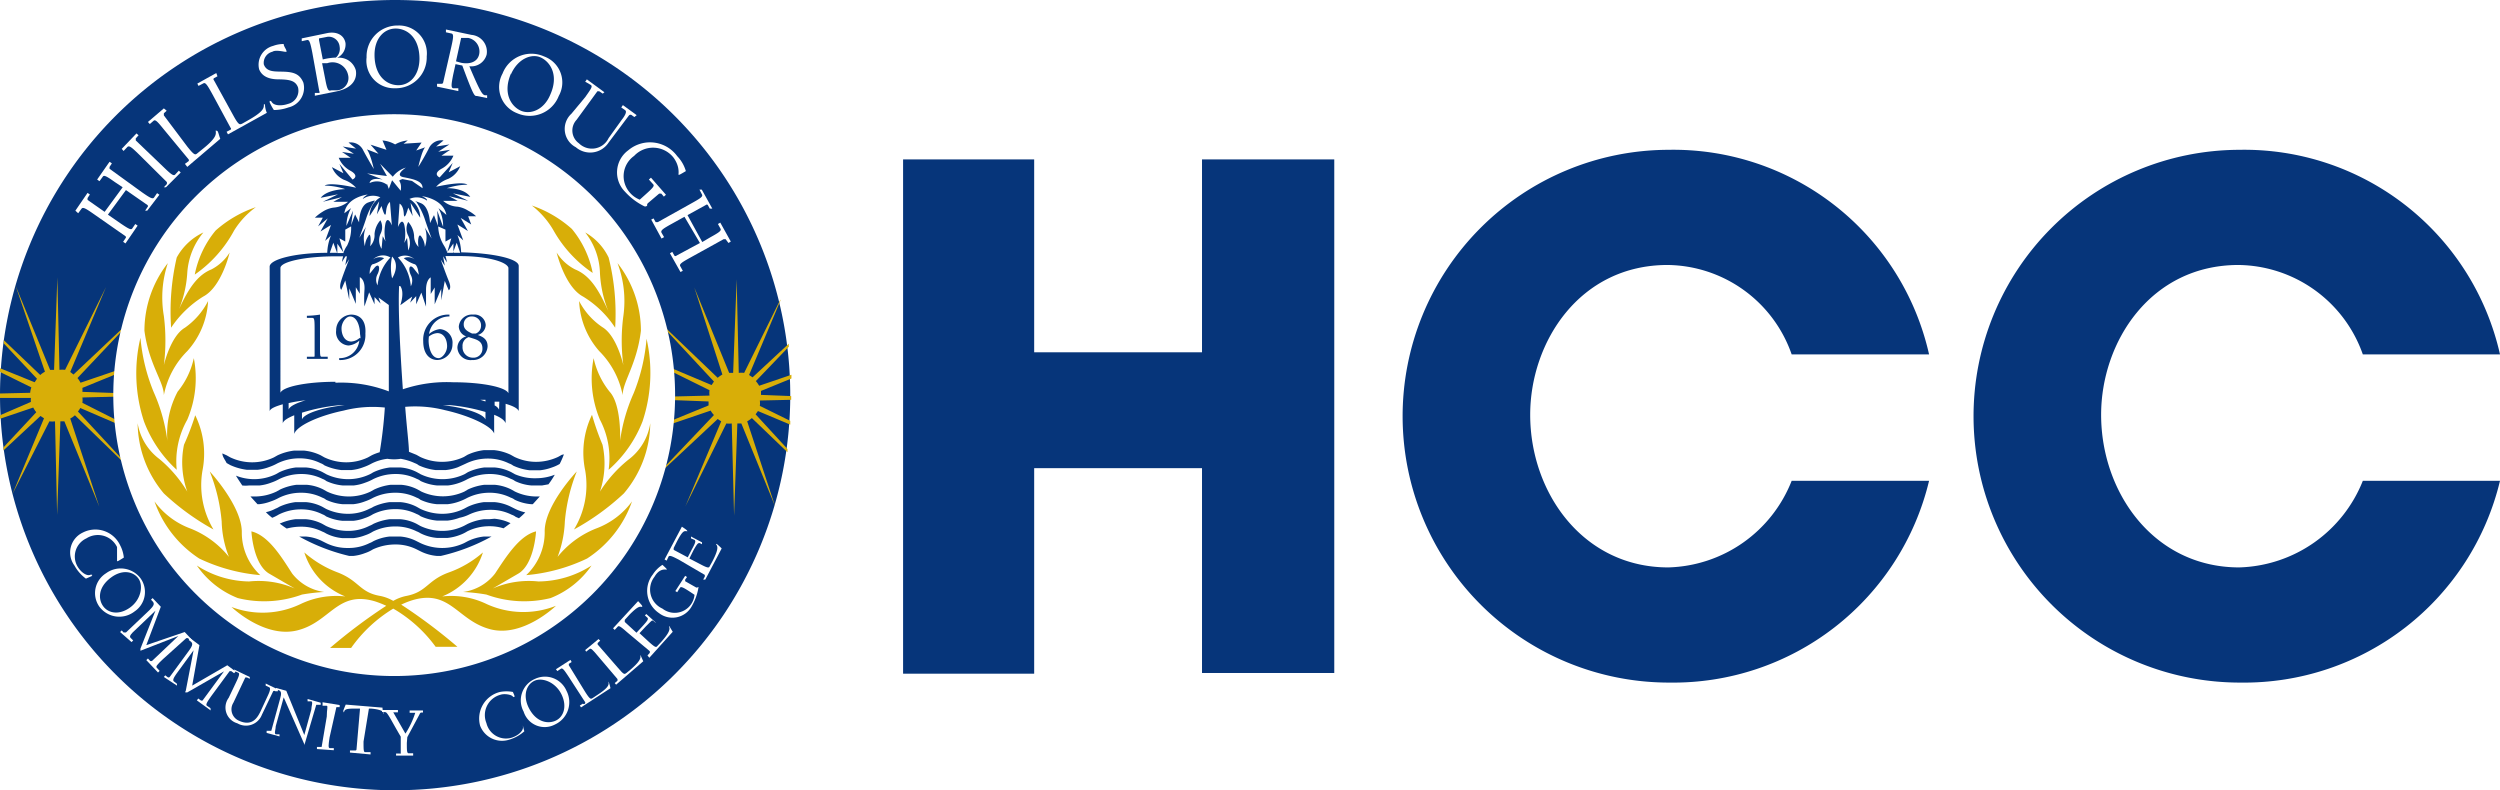
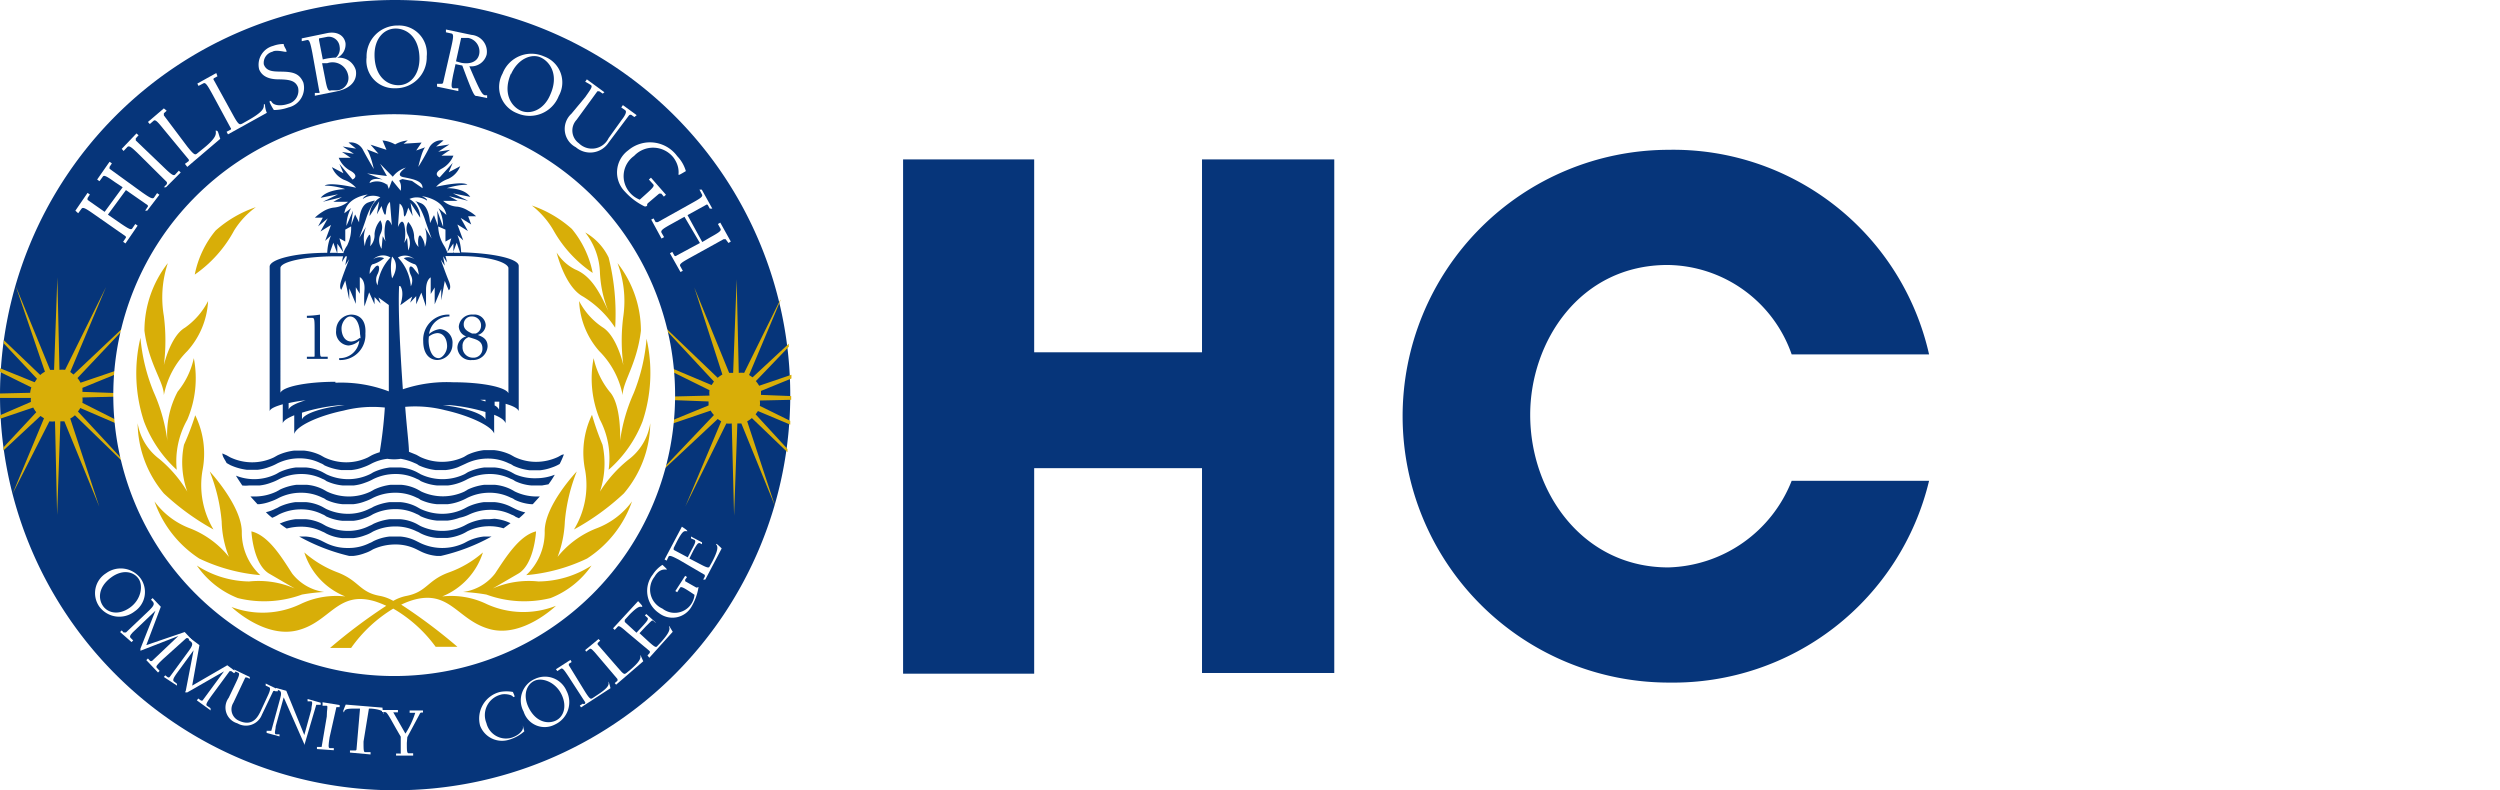
<svg xmlns="http://www.w3.org/2000/svg" viewBox="0 0 106.8 33.76">
  <defs>
    <style>.\35 b8a2320-f10a-4fbb-b82f-1ac50b5f034a{fill:#06357a;}.cb2fdd5c-322f-4e88-82fe-1f103e351726{fill:#d8ae08;}.\31 3c682b6-d730-486d-8b2f-7c64515deba9{fill:#fff;}</style>
  </defs>
  <title>logo-hcc</title>
  <g id="f47e5d17-1a5a-4984-b248-ed5f6faa393e" data-name="Layer 2">
    <g id="061a06df-adb7-4799-843a-b149968cc168" data-name="Layer 1">
      <path class="5b8a2320-f10a-4fbb-b82f-1ac50b5f034a" d="M38.58,6.81h5.6v8.24h7.17V6.81H57V28.75H51.35V20H44.18v8.78h-5.6Z" />
      <path class="5b8a2320-f10a-4fbb-b82f-1ac50b5f034a" d="M82.41,20.54a11.24,11.24,0,0,1-11.08,8.62A11.38,11.38,0,1,1,71.27,6.4a11.2,11.2,0,0,1,11.14,8.74H76.54a5.68,5.68,0,0,0-5.3-3.82c-3.76,0-5.87,3.29-5.87,6.4,0,3.32,2.25,6.52,5.9,6.52a5.83,5.83,0,0,0,5.27-3.7Z" />
-       <path class="5b8a2320-f10a-4fbb-b82f-1ac50b5f034a" d="M106.8,20.54a11.24,11.24,0,0,1-11.08,8.62A11.38,11.38,0,1,1,95.66,6.4a11.2,11.2,0,0,1,11.14,8.74h-5.86a5.7,5.7,0,0,0-5.31-3.82c-3.76,0-5.87,3.29-5.87,6.4,0,3.32,2.25,6.52,5.9,6.52a5.86,5.86,0,0,0,5.28-3.7Z" />
      <path class="5b8a2320-f10a-4fbb-b82f-1ac50b5f034a" d="M0,16.88A16.88,16.88,0,1,1,16.88,33.76,16.88,16.88,0,0,1,0,16.88" />
      <path class="cb2fdd5c-322f-4e88-82fe-1f103e351726" d="M33.8,17.08v-.16l-1.29-.05,0-.17,1.3-.53c0-.05,0-.1,0-.16l-1.38.47a1.21,1.21,0,0,0-.14-.2l1.41-1.47a.59.59,0,0,1,0-.13l-1.55,1.44-.15-.1,1.34-3.18a.09.09,0,0,1,0-.05l-1.55,3.14a.85.85,0,0,0-.23,0l-.09-4-.15,4-.17,0-1.49-3.65L30.86,16a1.21,1.21,0,0,0-.2.14l-2.85-2.73,2.69,2.89-.1.15-3.63-1.53,3.54,1.75a.85.85,0,0,0,0,.23L26.33,17l3.94.15,0,.17-3.64,1.49,3.73-1.27a.85.85,0,0,0,.14.19l-2.72,2.86,2.88-2.69.15.1-1.53,3.63,1.75-3.54a.85.85,0,0,0,.23,0l.1,3.94.14-3.94.17,0,1.45,3.56h0L31.92,18a1.21,1.21,0,0,0,.2-.14l1.52,1.46s0-.1,0-.14L32.28,17.7l.1-.14,1.38.58c0-.05,0-.1,0-.16l-1.3-.64a.85.85,0,0,0,0-.23Z" />
      <path class="cb2fdd5c-322f-4e88-82fe-1f103e351726" d="M7.07,19,3.52,17.21a.86.86,0,0,0,0-.23l3.94-.1-3.94-.14a1,1,0,0,0,0-.17l3.65-1.49L3.44,16.35a1.13,1.13,0,0,0-.13-.2L6,13.3,3.14,16,3,15.89l1.53-3.63L2.78,15.8a1,1,0,0,0-.24,0l-.09-3.95-.14,3.95-.17,0L.66,12.19h0l1.26,3.69a.9.9,0,0,0-.2.14L.16,14.53a.68.68,0,0,1,0,.14l1.42,1.51-.1.15L0,15.73c0,.06,0,.11,0,.16l1.34.66a.86.86,0,0,0-.05.23L0,16.81V17L1.32,17a1,1,0,0,0,0,.17L0,17.74c0,.05,0,.1,0,.15l1.42-.48a1.13,1.13,0,0,0,.13.2L.15,19.11a.59.59,0,0,0,0,.13l1.58-1.47.15.1L.53,21.11v0L2.11,18a1,1,0,0,0,.24,0L2.44,22,2.58,18l.17,0,1.49,3.64L3,17.88a.9.9,0,0,0,.2-.14L6,20.46,3.33,17.58a1.3,1.3,0,0,0,.1-.15Z" />
      <path class="13c682b6-d730-486d-8b2f-7c64515deba9" d="M4.84,16.88a12,12,0,1,1,12,12,12,12,0,0,1-12-12" />
-       <path class="13c682b6-d730-486d-8b2f-7c64515deba9" d="M5,23.94s0,0,0-.06,0-.34,0-.51A.91.91,0,0,0,3.69,23a.85.85,0,0,0-.4,1.16c.13.25.39.46.56.4s0,0,.07,0,0,0,0,.05l-.25.11a1.76,1.76,0,0,1-.49-.56.94.94,0,0,1,.36-1.41,1.17,1.17,0,0,1,1.59.54,1.42,1.42,0,0,1,.16.53C5,24,5,24,5,23.94Z" />
      <path class="13c682b6-d730-486d-8b2f-7c64515deba9" d="M4.53,24.49A1.06,1.06,0,0,1,6,24.7a1,1,0,0,1-.25,1.42,1.06,1.06,0,0,1-1.51-.21A1,1,0,0,1,4.53,24.49Zm.23.17c-.58.42-.57.94-.35,1.24s.68.39,1.15.05.57-.94.35-1.24S5.23,24.32,4.76,24.66Z" />
      <path class="13c682b6-d730-486d-8b2f-7c64515deba9" d="M8.13,27.36l-.1-.1s0,0-.07,0l-1,.9c-.24.23-.32.31-.26.37l.12.13-.07.07-.5-.53.07-.07.1.11s0,0,.07,0l1.13-1.07h0L6,27.8s0,0,0,0,0,0,0-.09l.64-1.62h0l-.89.85c-.11.1-.24.23-.18.3l.12.12-.07.07L5.13,27l.07-.07.08.09s.06,0,.1,0l1-.95c.18-.18.24-.27.14-.38l-.07-.07.07-.07.35.37-.62,1.64L7.89,27l.31.33Z" />
      <path class="13c682b6-d730-486d-8b2f-7c64515deba9" d="M10,28.76l-.12-.09s-.05,0-.07,0l-.78,1.06c-.19.27-.25.37-.19.42l.15.1L9,30.35l-.59-.43.06-.08.12.09s.05,0,.06,0l.92-1.25h0L8,29.58s0,0-.06,0,0-.05,0-.09l.33-1.71h0l-.73,1c-.08.12-.19.27-.11.33l.13.1,0,.08L7,28.92l.06-.07.09.07a.07.07,0,0,0,.1,0l.82-1.12c.15-.21.19-.31.07-.4l-.08-.06.06-.08.4.3-.31,1.73,1.5-.87.36.27Z" />
      <path class="13c682b6-d730-486d-8b2f-7c64515deba9" d="M10,28.6l.67.32,0,.08-.12-.06s-.06,0-.07,0l-.51,1.08a.53.53,0,0,0,.24.77c.59.27.81-.18.92-.4l.32-.69c.06-.13.13-.3.05-.34l-.15-.07,0-.09.52.25,0,.08-.11,0a.07.07,0,0,0-.09,0l-.48,1a.73.73,0,0,1-1.05.37.7.7,0,0,1-.37-1.09l.3-.63c.14-.29.18-.41.11-.44l-.17-.08Z" />
      <path class="13c682b6-d730-486d-8b2f-7c64515deba9" d="M13,31.4h0l.3-1.09c0-.14.08-.32,0-.35l-.16,0,0-.1.56.16,0,.09-.11,0s-.07,0-.08,0L13,31.84s0,.05,0,0,0,0,0,0l0-.05-.88-2h0l-.34,1.23c0,.14-.08.32,0,.35l.16,0,0,.09-.55-.15,0-.09.11,0s.08,0,.09,0l.37-1.35c.07-.24.07-.35-.07-.39l-.1,0,0-.09.44.12Z" />
      <path class="13c682b6-d730-486d-8b2f-7c64515deba9" d="M14.08,31.5c-.05.33-.06.44,0,.46l.18,0,0,.09L13.54,32v-.09l.15,0s.05,0,.05,0l.22-1.3c0-.32.06-.44,0-.46l-.18,0V30l.73.12,0,.09-.14,0s0,0,0,0Z" />
      <path class="13c682b6-d730-486d-8b2f-7c64515deba9" d="M15.53,31.68c0,.32,0,.44.06.45l.24,0v.1l-.88-.08v-.09l.23,0s.05,0,.05-.05l.15-1.74H15.3c-.37,0-.55,0-.59.11s0,.05-.05,0a0,0,0,0,1,0,0,2.79,2.79,0,0,1,.11-.28l1.57.13c0,.14.06.28.06.3s0,0,0,0a.1.1,0,0,1,0-.05c0-.1-.19-.18-.56-.21h-.08Z" />
      <path class="13c682b6-d730-486d-8b2f-7c64515deba9" d="M17.38,31.74c0,.33,0,.45.09.44h.18v.1h-.73v-.09h.15a.05.05,0,0,0,.05,0v-.72c-.37-.63-.47-.85-.59-1a.12.12,0,0,0-.11-.05h-.1v-.09H17v.1h-.2s.28.49.52.91a3.7,3.7,0,0,0,.42-.89s0,0-.06,0h-.18v-.1h.57v.09H18c-.05,0-.07.06-.09.1l-.51.95Z" />
      <path class="13c682b6-d730-486d-8b2f-7c64515deba9" d="M21.94,29.78s0,0-.06-.05-.32-.11-.5-.05a.9.9,0,0,0-.6,1.21.86.86,0,0,0,1.06.63c.27-.08.53-.29.5-.47,0,0,0-.06,0-.07s0,0,0,0,0,.07.06.26a1.67,1.67,0,0,1-.65.36A1,1,0,0,1,20.51,31a1.17,1.17,0,0,1,.85-1.44,1.49,1.49,0,0,1,.55,0C22,29.76,22,29.77,21.94,29.78Z" />
      <path class="13c682b6-d730-486d-8b2f-7c64515deba9" d="M22.37,30.4A1,1,0,0,1,22.86,29a1,1,0,0,1,1.34.51,1.05,1.05,0,0,1-.49,1.44A.94.94,0,0,1,22.37,30.4Zm.2-.2c.31.65.82.74,1.16.59s.51-.6.26-1.12-.81-.74-1.15-.59S22.33,29.68,22.57,30.2Z" />
      <path class="13c682b6-d730-486d-8b2f-7c64515deba9" d="M24.42,28.28l-.12.08s0,0,0,.06L25,29.56c.21.33.24.31.32.26l.18-.12c.45-.29.51-.42.5-.53a.06.06,0,0,1,0-.05l0,0a2.36,2.36,0,0,1,.08.28l-1.26.82-.05-.08.13-.08A.06.06,0,0,0,25,30l-.72-1.11c-.18-.27-.25-.37-.32-.32l-.15.1-.06-.08.62-.4Z" />
      <path class="13c682b6-d730-486d-8b2f-7c64515deba9" d="M25.64,27.37l-.11.1s0,0,0,.06l.87,1c.26.31.28.28.36.22l.16-.13c.41-.35.45-.49.44-.59s0,0,0-.05h0l.12.27-1.16,1-.06-.07.12-.1s0,0,0-.07l-.85-1c-.21-.25-.29-.34-.35-.28l-.14.11L25,27.77l.57-.47Z" />
      <path class="13c682b6-d730-486d-8b2f-7c64515deba9" d="M26.78,27c-.24-.21-.34-.29-.39-.23l-.13.14-.07-.07,1.07-1.16c.19.2.19.22.17.24s0,0-.06,0-.14,0-.47.33l-.21.23s0,.07,0,.09l.5.46.25-.27c.22-.24.28-.32.21-.38l-.1-.09.06-.06.4.36L28,26.6l-.08-.07c-.07-.06-.09,0-.33.23l-.27.29.4.37c.29.26.31.24.37.17l.15-.16c.36-.4.38-.54.35-.64s0,0,0-.05h0s.08.14.15.25l-1,1.11L27.66,28l.1-.11a0,0,0,0,0,0-.07Z" />
      <path class="13c682b6-d730-486d-8b2f-7c64515deba9" d="M29.71,25.08c.08.05.09,0,.12,0s0,0,0,.07a2.4,2.4,0,0,1-.29.77.94.94,0,0,1-1.39.27,1.14,1.14,0,0,1-.26-1.65,1.34,1.34,0,0,1,.41-.41c.18.17.19.18.18.2s0,0-.07,0-.27,0-.45.31A.89.89,0,0,0,28.3,26a.85.85,0,0,0,1.37-.59l-.18-.12c-.32-.21-.4-.24-.44-.18l-.12.19-.08-.05.42-.65.08.05-.08.11s0,.06,0,.07Z" />
      <path class="13c682b6-d730-486d-8b2f-7c64515deba9" d="M29,23.91c-.29-.15-.4-.2-.44-.13l-.08.17-.09-.05.74-1.4c.23.15.23.17.23.19s0,0-.07,0-.14,0-.37.44l-.14.28s0,.06,0,.08l.6.32.17-.33c.16-.29.19-.38.11-.42L29.52,23l0-.08.47.25,0,.08-.1-.05c-.07,0-.09,0-.26.3l-.18.36.48.25c.34.18.36.15.4.06l.1-.18c.25-.48.24-.63.18-.71s0,0,0-.05a0,0,0,0,1,0,0,2.26,2.26,0,0,1,.22.2l-.7,1.33-.09,0,.07-.13a0,0,0,0,0,0-.07Z" />
      <path class="13c682b6-d730-486d-8b2f-7c64515deba9" d="M4.61,9.17l.52.36c.34.23.47.31.52.23l.13-.19.1.07-.52.76-.1-.07.1-.15a.06.06,0,0,0,0-.09L4,9.14c-.33-.23-.46-.31-.52-.22l-.14.19L3.22,9l.52-.76.1.07-.1.15s0,.06,0,.08l.73.51L5.24,8l-.33-.22c-.34-.24-.47-.32-.52-.23l-.14.19-.1-.07.53-.76.1.07-.1.15s0,.06,0,.08l1.38,1c.33.23.46.31.52.23l.13-.19.1.07L6.29,9,6.2,9l.1-.15a.06.06,0,0,0,0-.09l-.92-.64Z" />
      <path class="13c682b6-d730-486d-8b2f-7c64515deba9" d="M7,7.15c.29.28.41.38.48.31l.16-.17.08.08L7.09,8,7,8l.13-.14a0,0,0,0,0,0-.08L5.93,6.59c-.3-.29-.41-.39-.49-.31l-.16.17L5.2,6.36l.63-.66.09.08-.12.13s0,.06,0,.09Z" />
      <path class="13c682b6-d730-486d-8b2f-7c64515deba9" d="M7.12,4.73,7,4.84s0,.06,0,.09L8,6.26c.31.39.34.36.43.29l.21-.17c.53-.42.59-.6.58-.73s0,0,0-.06,0,0,.05,0,.08.19.14.34L8,7.13,7.9,7l.15-.11a.06.06,0,0,0,0-.09L7,5.53c-.26-.32-.36-.44-.44-.37L6.4,5.3l-.08-.09L7,4.63Z" />
      <path class="13c682b6-d730-486d-8b2f-7c64515deba9" d="M9.29,3.26l-.15.08a.06.06,0,0,0,0,.09l.82,1.49c.24.44.28.41.39.36l.23-.13c.59-.33.68-.49.69-.62s0,0,0-.07a.07.07,0,0,1,.05,0s0,.19.08.36l-1.66.92-.06-.11.17-.09a.05.05,0,0,0,0-.08L9.06,4c-.2-.36-.28-.49-.37-.44l-.21.11-.05-.1.81-.45Z" />
      <path class="13c682b6-d730-486d-8b2f-7c64515deba9" d="M11.27,2.75c.11.31.42.3.69.31.55,0,.83.07,1,.47a.86.86,0,0,1-.64,1.06,1.88,1.88,0,0,1-.62.11,2,2,0,0,1-.18-.33,0,0,0,0,1,0-.06.09.09,0,0,1,.09.05c.12.19.5.15.69.08a.58.58,0,0,0,.43-.71c-.11-.29-.37-.33-.79-.34-.19,0-.7,0-.87-.43a.83.83,0,0,1,.6-1,1.26,1.26,0,0,1,.45-.08c0,.09.08.18.11.27s0,.05,0,.06-.05,0-.07,0-.4-.09-.52,0A.49.49,0,0,0,11.27,2.75Z" />
      <path class="13c682b6-d730-486d-8b2f-7c64515deba9" d="M13.34,2.24c-.08-.4-.12-.55-.22-.53l-.23.05,0-.12L14,1.41c.39-.07.7.09.76.43a.63.63,0,0,1-.36.63h0A.74.74,0,0,1,15.2,3c.06.32-.08.76-.85.91l-.9.18,0-.12.19,0a.05.05,0,0,0,0-.07ZM14.51,2A.47.47,0,0,0,14,1.57l-.31.06c-.05,0-.07,0-.06.09l.16.82a2.62,2.62,0,0,1,.56-.08A.5.5,0,0,0,14.51,2Zm-.75.7.14.71c.09.48.14.48.25.45l.25,0a.53.53,0,0,0,.47-.66.68.68,0,0,0-.89-.5Z" />
      <path class="13c682b6-d730-486d-8b2f-7c64515deba9" d="M15.66,2.45A1.32,1.32,0,0,1,17,1.09a1.19,1.19,0,0,1,1.23,1.32,1.32,1.32,0,0,1-1.35,1.36A1.18,1.18,0,0,1,15.66,2.45ZM16,2.34c0,.9.51,1.29,1,1.3s.91-.4.92-1.12c0-.9-.51-1.29-1-1.3S16,1.62,16,2.34Z" />
      <path class="13c682b6-d730-486d-8b2f-7c64515deba9" d="M19.28,2c.09-.4.11-.55,0-.57l-.23-.05,0-.12,1.09.23a.72.72,0,0,1,.65.84.68.68,0,0,1-.74.5c.45,1.06.55,1.22.67,1.24l.09,0,0,.12-.45-.09c-.09,0-.13,0-.61-1.3l-.29-.06-.1.45c-.08.41-.1.56,0,.58l.22,0,0,.12-.91-.19,0-.12.19,0s.06,0,.07-.05Zm.41.68c.33.07.7,0,.78-.36A.59.59,0,0,0,20,1.62l-.2,0s-.09,0-.1,0l-.22,1Z" />
      <path class="13c682b6-d730-486d-8b2f-7c64515deba9" d="M21.47,3.14a1.32,1.32,0,0,1,1.77-.73,1.18,1.18,0,0,1,.63,1.69,1.33,1.33,0,0,1-1.77.74A1.2,1.2,0,0,1,21.47,3.14Zm.36,0c-.36.83,0,1.39.4,1.58s1,0,1.28-.68c.37-.83,0-1.39-.4-1.58S22.12,2.51,21.83,3.17Z" />
      <path class="13c682b6-d730-486d-8b2f-7c64515deba9" d="M25.07,3.39l.75.55L25.75,4l-.15-.1a0,0,0,0,0-.08,0l-.89,1.22a.67.67,0,0,0,.1,1A.79.79,0,0,0,26,5.9l.56-.78c.11-.14.24-.34.15-.41l-.17-.12.07-.1.59.43L27.1,5,27,4.93a.09.09,0,0,0-.13,0L26,6.09a.94.94,0,0,1-1.4.2.88.88,0,0,1-.19-1.43L25,4.15c.24-.34.33-.46.24-.52L25,3.49Z" />
      <path class="13c682b6-d730-486d-8b2f-7c64515deba9" d="M27.69,8.67c-.09.08,0,.11-.08.14a.1.1,0,0,1-.09,0,2.73,2.73,0,0,1-.82-.62,1.17,1.17,0,0,1,.14-1.77,1.44,1.44,0,0,1,2.09.25,1.54,1.54,0,0,1,.37.64c-.27.16-.29.17-.31.15s0,0,0-.09,0-.34-.22-.64a1.11,1.11,0,0,0-1.68-.07,1.06,1.06,0,0,0-.19,1.56,1.08,1.08,0,0,0,.43.31l.2-.18c.36-.32.43-.4.38-.47l-.19-.21.09-.08.64.73-.09.08-.11-.13s-.06,0-.09,0Z" />
      <path class="13c682b6-d730-486d-8b2f-7c64515deba9" d="M29.24,9.26l-.54.3c-.36.2-.49.28-.44.38l.11.19-.11.06-.44-.81.1-.05.09.16s0,0,.09,0l1.45-.81c.36-.2.49-.28.44-.37l-.11-.21.1,0,.45.81-.11,0-.08-.15a.06.06,0,0,0-.09,0l-.78.43L30,10.34l.34-.2c.36-.2.49-.28.44-.37l-.11-.2.1-.06.45.81-.1.06L31,10.22s-.05,0-.09,0L29.5,11c-.36.2-.49.28-.44.37l.11.2-.1.05-.45-.8.1-.06.09.16a.06.06,0,0,0,.09,0l1-.54Z" />
      <path class="cb2fdd5c-322f-4e88-82fe-1f103e351726" d="M10,9.85a3.52,3.52,0,0,1,.93-1,5,5,0,0,0-1.72,1,4.23,4.23,0,0,0-.89,1.88A5.4,5.4,0,0,0,10,9.85Z" />
-       <path class="cb2fdd5c-322f-4e88-82fe-1f103e351726" d="M8.68,12.67c.79-.41,1.13-1.88,1.13-1.88a2,2,0,0,1-.78.72c-.74.3-1.12,1.11-1.56,2.08A4.87,4.87,0,0,0,8,11.66a3,3,0,0,1,.69-1.73A2.52,2.52,0,0,0,7.55,11a10.2,10.2,0,0,0-.24,3A4.5,4.5,0,0,1,8.68,12.67Z" />
      <path class="cb2fdd5c-322f-4e88-82fe-1f103e351726" d="M7,16.88A3.63,3.63,0,0,1,8,15a3.46,3.46,0,0,0,.89-2.14A3.15,3.15,0,0,1,7.9,14C7.28,14.36,7,15.6,7,15.6a8.35,8.35,0,0,0,0-2.1,4.65,4.65,0,0,1,.17-2.26,4.7,4.7,0,0,0-1,2.89C6.36,15.56,7,16.31,7,16.88Z" />
      <path class="cb2fdd5c-322f-4e88-82fe-1f103e351726" d="M7.55,20.07A3.61,3.61,0,0,1,8,17.93a4.51,4.51,0,0,0,.28-2.63,3.4,3.4,0,0,1-.69,1.43,3.86,3.86,0,0,0-.44,2.1,7.37,7.37,0,0,0-.58-2.07A7.91,7.91,0,0,1,6,14.43,6.57,6.57,0,0,0,6.15,18,5.36,5.36,0,0,0,7.55,20.07Z" />
      <path class="cb2fdd5c-322f-4e88-82fe-1f103e351726" d="M7,21.08a10.52,10.52,0,0,0,2.12,1.54,3.69,3.69,0,0,1-.47-2.52,3.72,3.72,0,0,0-.31-2.36A11.24,11.24,0,0,1,7.86,19,3.72,3.72,0,0,0,8,21a5.45,5.45,0,0,0-1.19-1.39,2.4,2.4,0,0,1-.93-1.53A4.73,4.73,0,0,0,7,21.08Z" />
      <path class="cb2fdd5c-322f-4e88-82fe-1f103e351726" d="M11.12,24.57a2.48,2.48,0,0,1-.79-1.84c0-1.12-1.37-2.59-1.37-2.59a7.5,7.5,0,0,1,.51,2.14,4.4,4.4,0,0,0,.31,1.51,4,4,0,0,0-1.64-1.21A3.34,3.34,0,0,1,6.6,21.42a4.81,4.81,0,0,0,1.91,2.44A7.55,7.55,0,0,0,11.12,24.57Z" />
      <path class="cb2fdd5c-322f-4e88-82fe-1f103e351726" d="M12.9,25.4a7.55,7.55,0,0,1,.95-.11,2.1,2.1,0,0,1-1.37-.79c-.44-.68-1-1.62-1.74-1.8,0,0,.07,1.39.75,1.8l1.1.64a3.86,3.86,0,0,0-1.95-.3,4.21,4.21,0,0,1-2.23-.68,3.82,3.82,0,0,0,1.75,1.39A4.69,4.69,0,0,0,12.9,25.4Z" />
      <path class="cb2fdd5c-322f-4e88-82fe-1f103e351726" d="M23.65,9.85a5.37,5.37,0,0,0,1.67,1.81,4.23,4.23,0,0,0-.89-1.88,5,5,0,0,0-1.71-1A3.67,3.67,0,0,1,23.65,9.85Z" />
      <path class="cb2fdd5c-322f-4e88-82fe-1f103e351726" d="M25.63,11.66a5,5,0,0,0,.49,1.93c-.44-1-.81-1.78-1.55-2.08a2,2,0,0,1-.79-.72s.35,1.47,1.13,1.88A4.37,4.37,0,0,1,26.28,14,9.86,9.86,0,0,0,26,11,2.47,2.47,0,0,0,25,9.93,2.92,2.92,0,0,1,25.63,11.66Z" />
      <path class="cb2fdd5c-322f-4e88-82fe-1f103e351726" d="M26.63,13.5a7.88,7.88,0,0,0,0,2.1s-.27-1.24-.89-1.62a3,3,0,0,1-1-1.12A3.46,3.46,0,0,0,25.6,15a3.63,3.63,0,0,1,1,1.88c0-.57.61-1.32.78-2.75a4.7,4.7,0,0,0-1-2.89A4.6,4.6,0,0,1,26.63,13.5Z" />
      <path class="cb2fdd5c-322f-4e88-82fe-1f103e351726" d="M26.49,18.83s.07-1.54-.45-2.1a3.46,3.46,0,0,1-.68-1.43,4.56,4.56,0,0,0,.27,2.63A3.53,3.53,0,0,1,26,20.07,5.3,5.3,0,0,0,27.45,18a6.57,6.57,0,0,0,.17-3.53,7.91,7.91,0,0,1-.55,2.33A7.37,7.37,0,0,0,26.49,18.83Z" />
      <path class="cb2fdd5c-322f-4e88-82fe-1f103e351726" d="M26.83,19.65A5.58,5.58,0,0,0,25.63,21a3.79,3.79,0,0,0,.11-2,11.24,11.24,0,0,1-.45-1.28A3.72,3.72,0,0,0,25,20.1a3.65,3.65,0,0,1-.48,2.52,10.41,10.41,0,0,0,2.13-1.54,4.73,4.73,0,0,0,1.13-3A2.4,2.4,0,0,1,26.83,19.65Z" />
      <path class="cb2fdd5c-322f-4e88-82fe-1f103e351726" d="M25.46,22.58a4,4,0,0,0-1.64,1.21,4.74,4.74,0,0,0,.31-1.51,7.5,7.5,0,0,1,.51-2.14s-1.4,1.47-1.37,2.59a2.52,2.52,0,0,1-.79,1.84,7.52,7.52,0,0,0,2.6-.71A4.79,4.79,0,0,0,27,21.42,3.34,3.34,0,0,1,25.46,22.58Z" />
      <path class="cb2fdd5c-322f-4e88-82fe-1f103e351726" d="M23,24.84a3.86,3.86,0,0,0-1.95.3l1.1-.64c.68-.41.75-1.8.75-1.8-.72.18-1.3,1.12-1.75,1.8a2.08,2.08,0,0,1-1.37.79,7.77,7.77,0,0,1,1,.11,4.69,4.69,0,0,0,2.74.15,3.82,3.82,0,0,0,1.75-1.39A4.25,4.25,0,0,1,23,24.84Z" />
      <path class="cb2fdd5c-322f-4e88-82fe-1f103e351726" d="M20.8,25.81a3.48,3.48,0,0,0-1.91-.33,3,3,0,0,0,1.74-1.88,4.53,4.53,0,0,1-1.47.86c-.92.34-.92.83-1.81,1a1.83,1.83,0,0,0-.55.21,1.83,1.83,0,0,0-.55-.21c-.89-.15-.89-.64-1.81-1A4.65,4.65,0,0,1,13,23.6a3,3,0,0,0,1.75,1.88,3.52,3.52,0,0,0-1.92.33,3.75,3.75,0,0,1-2.94.12s1.4,1.35,2.81,1,1.71-1.72,3.32-1.24a4,4,0,0,1,.48.19,23.07,23.07,0,0,0-2.4,1.8H15A6,6,0,0,1,16.8,26a5.9,5.9,0,0,1,1.81,1.63h.93a23.07,23.07,0,0,0-2.4-1.8,3.43,3.43,0,0,1,.48-.19c1.61-.48,1.92.87,3.32,1.24s2.81-1,2.81-1A3.78,3.78,0,0,1,20.8,25.81Z" />
      <path class="5b8a2320-f10a-4fbb-b82f-1ac50b5f034a" d="M24,19.43l-.16.09a2.23,2.23,0,0,1-.94.21,2.14,2.14,0,0,1-.92-.21l-.16-.09a2.15,2.15,0,0,0-.71-.2h-.44a2.35,2.35,0,0,0-.7.2l-.15.09a2.19,2.19,0,0,1-1.87,0l-.16-.09-.32-.13c0-.31-.09-1-.16-1.92a5.13,5.13,0,0,1,1.69.14c1.11.25,2,.69,2.11,1h0v-.8c.28.11.45.24.49.36h0v-.83c.31.09.51.19.56.31h0v-6.2h0c0-.31-1.11-.55-2.46-.58a2.11,2.11,0,0,0-.16-.74l.25.23-.25-.68.45.28-.31-.56.45.28L20,9.24l.34,0A1.57,1.57,0,0,0,20,9a1.17,1.17,0,0,0-.45-.17,1,1,0,0,1-.62-.25l.62,0-.37-.2.82.2-.65-.32.74.15c-.28-.4-1-.37-1-.37a2.9,2.9,0,0,1,.88-.15c-.23-.17-1.34.09-1.34.09a1.26,1.26,0,0,1,.52-.34,1,1,0,0,0,.51-.54l-.49.26.17-.4-.56.62s-.32-.14.08-.37a1.1,1.1,0,0,0,.51-.56l-.51,0,.37-.25-.51.08.48-.31-.57.09.32-.26a.59.59,0,0,0-.63.34c-.22.43-.45.79-.45.79.17-.73.28-.83.3-.84l-.39.14.23-.34-.77.05L17.42,6a1.32,1.32,0,0,0-.54.17A1.32,1.32,0,0,0,16.34,6l.17.4-.68-.22.34.39-.5-.19s.13.11.3.84c0,0-.22-.36-.45-.79a.59.59,0,0,0-.63-.34l.32.26-.57-.09.48.31-.51-.08.37.25-.51,0a1.1,1.1,0,0,0,.51.56c.4.23.08.37.08.37L14.5,7l.17.4-.49-.26a1,1,0,0,0,.51.54,1.26,1.26,0,0,1,.52.34s-1.11-.26-1.34-.09a2.9,2.9,0,0,1,.88.15s-.76,0-1.05.37l.74-.15-.65.32.82-.2-.37.2.63,0a1.11,1.11,0,0,1-.63.25,1.17,1.17,0,0,0-.45.17,2,2,0,0,0-.34.26l.34,0-.2.37L14,9.33l-.31.56.45-.28-.25.68.25-.23a2.11,2.11,0,0,0-.16.74c-1.35,0-2.43.27-2.46.58h0v6.2h0c0-.12.25-.22.56-.31v.83h0c0-.12.22-.25.49-.36v.8h0c.09-.33,1-.77,2.11-1a5,5,0,0,1,1.76-.13,19.06,19.06,0,0,1-.22,1.91,2,2,0,0,0-.34.13l-.16.09a2.16,2.16,0,0,1-.93.21,2.19,2.19,0,0,1-.93-.21l-.16-.09a2.08,2.08,0,0,0-.71-.2h-.43a2.35,2.35,0,0,0-.7.2l-.16.09a2.16,2.16,0,0,1-.93.21,2.19,2.19,0,0,1-.93-.21l-.16-.09-.18-.08c0,.14.12.28.18.41l.16.09a2.42,2.42,0,0,0,.71.2h.22l.23,0a1.93,1.93,0,0,0,.5-.12,2.07,2.07,0,0,0,.34-.15h0a2.13,2.13,0,0,1,.94-.22,2,2,0,0,1,.92.21.51.51,0,0,1,.16.09,2.42,2.42,0,0,0,.71.2h.22l.23,0a1.93,1.93,0,0,0,.5-.12,2.07,2.07,0,0,0,.34-.15h0a2,2,0,0,1,.69-.21,1.8,1.8,0,0,0,.57,0,2.41,2.41,0,0,1,.61.19.51.51,0,0,1,.16.09,2.42,2.42,0,0,0,.71.2h.22l.23,0a2.11,2.11,0,0,0,.51-.12l.33-.15h0a2.14,2.14,0,0,1,.95-.22,2,2,0,0,1,.91.21.56.56,0,0,1,.17.09,2.25,2.25,0,0,0,.71.2h.21l.23,0a2.11,2.11,0,0,0,.51-.12,1.66,1.66,0,0,0,.33-.15h0a3.65,3.65,0,0,0,.18-.41Zm-3.26-1.51h0c-.09-.24-.87-.51-1.83-.61l-.29,0c.2,0,.41,0,.63,0a7.87,7.87,0,0,1,1.49.29Zm0-.77-.22-.07.22,0Zm.58.35h0a.41.41,0,0,0-.19-.18v-.16l.2,0Zm-1.81-7.13.15.43h-.31Zm-.8-.7.32.14,0,.51.25-.14-.17.59.26-.37,0,.4h-.26a1.33,1.33,0,0,0-.15-.32A1.64,1.64,0,0,1,18.72,9.67Zm-1.61,2.55c.2.28,0,.82,0,.82l.51-.37-.09.26.26-.28V13L18,12.5l.2.6s0-.26,0-.71.2-.54.2-.54v.71l.17-.28V13l.2-.48.08-.18,0,.49L19,12l.17.4s.14-.06,0-.4-.34-.91-.34-.91l.17.26-.07-.4h0l.16.26a1.29,1.29,0,0,0-.06-.27h.21v0l0,0h.41c1.15,0,2,.24,2.07.5h0V16.8h0c-.11-.26-1.12-.47-2.36-.47a5.87,5.87,0,0,0-2.15.3c-.11-1.57-.21-3.4-.16-4.41h0Zm-.54.25a2.09,2.09,0,0,0,0,.24A1,1,0,0,1,16.57,12.47ZM14.5,10.18l.25.14,0-.51L15,9.67a1.71,1.71,0,0,1-.17.82,1.07,1.07,0,0,0-.16.32h-.26l0-.4.26.37Zm-.26.19.16.43h-.31ZM12.33,17.5h0v-.28a6.18,6.18,0,0,1,.73-.12C12.65,17.22,12.37,17.36,12.33,17.5Zm2.4-.19c-1,.1-1.75.37-1.83.61h0v-.29a7.75,7.75,0,0,1,1.61-.32l.49,0Zm-.4-1c-1.23,0-2.25.21-2.35.47h0V11.45h0c0-.27,1.07-.5,2.36-.5h.13v0h.19a1.52,1.52,0,0,0-.05.24l.15-.24h.06l-.07.38.17-.26s-.23.57-.34.91,0,.4,0,.4l.17-.4.17.83,0-.49.08.18.2.48v-.71l.17.28v-.71s.23.09.2.54,0,.71,0,.71l.2-.6L16,13v-.31l.26.28-.09-.26.44.32c0,.9,0,2.31,0,3.69A5.69,5.69,0,0,0,14.33,16.35Z" />
      <path class="5b8a2320-f10a-4fbb-b82f-1ac50b5f034a" d="M22,20.26l-.16-.09a1.93,1.93,0,0,0-.71-.2h-.44a2.35,2.35,0,0,0-.7.2l-.15.09a2.19,2.19,0,0,1-1.87,0l-.16-.09a1.83,1.83,0,0,0-.71-.2h-.44a2.35,2.35,0,0,0-.7.2l-.16.09a2.16,2.16,0,0,1-.93.21,2.19,2.19,0,0,1-.93-.21l-.16-.09a1.88,1.88,0,0,0-.71-.2h-.43a2.35,2.35,0,0,0-.7.2l-.16.09a2.16,2.16,0,0,1-.93.21,2.11,2.11,0,0,1-.77-.15c.08.14.18.28.27.42a1.35,1.35,0,0,0,.28,0l.22,0,.23,0a1.93,1.93,0,0,0,.5-.12,2.07,2.07,0,0,0,.34-.15h0a2.13,2.13,0,0,1,.94-.22,2,2,0,0,1,.92.21.51.51,0,0,1,.16.09,2.13,2.13,0,0,0,.71.19l.22,0,.23,0a1.93,1.93,0,0,0,.5-.12,2.07,2.07,0,0,0,.34-.15h0a2.14,2.14,0,0,1,.95-.22,2,2,0,0,1,.92.21.51.51,0,0,1,.16.09,2.13,2.13,0,0,0,.71.19l.22,0,.23,0a2.11,2.11,0,0,0,.51-.12,2.41,2.41,0,0,0,.33-.15h0a2.14,2.14,0,0,1,.95-.22,2,2,0,0,1,.91.21.56.56,0,0,1,.17.09,2,2,0,0,0,.71.19l.21,0,.23,0,.28-.05a3.62,3.62,0,0,0,.27-.41,2.17,2.17,0,0,1-.78.15A2.14,2.14,0,0,1,22,20.26Z" />
      <path class="5b8a2320-f10a-4fbb-b82f-1ac50b5f034a" d="M22,21l-.16-.09a1.93,1.93,0,0,0-.71-.2h-.44a2.35,2.35,0,0,0-.7.2l-.15.09A2.19,2.19,0,0,1,18,21l-.16-.09a1.83,1.83,0,0,0-.71-.2h-.44a2.35,2.35,0,0,0-.7.2l-.16.09a2.16,2.16,0,0,1-.93.21,2.19,2.19,0,0,1-.93-.21l-.16-.09a1.88,1.88,0,0,0-.71-.2h-.43a2.35,2.35,0,0,0-.7.2l-.16.09a2.16,2.16,0,0,1-.93.21H10.7l.3.33h.07a1.93,1.93,0,0,0,.5-.12,2.07,2.07,0,0,0,.34-.15h0a2.13,2.13,0,0,1,.94-.22,2,2,0,0,1,.92.21.51.51,0,0,1,.16.09,2.13,2.13,0,0,0,.71.19l.22,0,.23,0a1.93,1.93,0,0,0,.5-.12,2.07,2.07,0,0,0,.34-.15h0a2.14,2.14,0,0,1,.95-.22,2,2,0,0,1,.92.21.51.51,0,0,1,.16.09,2.13,2.13,0,0,0,.71.19l.22,0,.23,0a2.11,2.11,0,0,0,.51-.12,2.41,2.41,0,0,0,.33-.15h0a2.14,2.14,0,0,1,.95-.22,2,2,0,0,1,.91.21.56.56,0,0,1,.17.09,2,2,0,0,0,.71.19h.06l.3-.33h-.15A2.14,2.14,0,0,1,22,21Z" />
      <path class="5b8a2320-f10a-4fbb-b82f-1ac50b5f034a" d="M21.83,21.65a1.93,1.93,0,0,0-.71-.2h-.44a2.35,2.35,0,0,0-.7.2l-.15.08a2.1,2.1,0,0,1-.94.22,2.22,2.22,0,0,1-.93-.21l-.16-.09a1.83,1.83,0,0,0-.71-.2h-.44a2.35,2.35,0,0,0-.7.2.8.8,0,0,1-.16.08,2,2,0,0,1-.93.22,2.19,2.19,0,0,1-.93-.21l-.16-.09a1.88,1.88,0,0,0-.71-.2h-.43a2.35,2.35,0,0,0-.7.2.8.8,0,0,1-.16.08,1.56,1.56,0,0,1-.41.15,2.1,2.1,0,0,0,.27.24,1.83,1.83,0,0,0,.28-.14h0a2.13,2.13,0,0,1,.94-.22,2,2,0,0,1,.92.21.51.51,0,0,1,.16.09,2.13,2.13,0,0,0,.71.19h.45a1.93,1.93,0,0,0,.5-.12,1.5,1.5,0,0,0,.34-.16h0a2.14,2.14,0,0,1,.95-.22,2,2,0,0,1,.92.21.51.51,0,0,1,.16.09,2.13,2.13,0,0,0,.71.19h.45a2.11,2.11,0,0,0,.51-.12A1.66,1.66,0,0,0,20,22h0a2.14,2.14,0,0,1,.95-.22,2,2,0,0,1,.91.21.56.56,0,0,1,.17.09l.14.06a3.2,3.2,0,0,0,.27-.25,2,2,0,0,1-.41-.14Z" />
      <path class="5b8a2320-f10a-4fbb-b82f-1ac50b5f034a" d="M20.91,22.18h-.23a2.35,2.35,0,0,0-.7.2l-.15.08a2.1,2.1,0,0,1-.94.22,2.22,2.22,0,0,1-.93-.21l-.16-.09a1.83,1.83,0,0,0-.71-.2h-.44a2.35,2.35,0,0,0-.7.2.8.8,0,0,1-.16.08,2,2,0,0,1-.93.22,2.19,2.19,0,0,1-.93-.21l-.16-.09a1.88,1.88,0,0,0-.71-.2h-.43a2.22,2.22,0,0,0-.68.19c.1.07.2.15.3.21a2.35,2.35,0,0,1,.6-.08,2,2,0,0,1,.92.21.8.8,0,0,1,.16.08,1.93,1.93,0,0,0,.71.2h.45a1.93,1.93,0,0,0,.5-.12,1.5,1.5,0,0,0,.34-.16h0a2.14,2.14,0,0,1,.95-.22,2,2,0,0,1,.92.21.8.8,0,0,1,.16.08,1.93,1.93,0,0,0,.71.2h.45a2.11,2.11,0,0,0,.51-.12,1.66,1.66,0,0,0,.33-.16h0a2.14,2.14,0,0,1,.95-.22,2,2,0,0,1,.6.09l.3-.22a2,2,0,0,0-.69-.19Z" />
      <path class="5b8a2320-f10a-4fbb-b82f-1ac50b5f034a" d="M20.91,22.92h-.23a2.09,2.09,0,0,0-.7.2l-.15.08a2.19,2.19,0,0,1-1.87,0l-.16-.08a1.83,1.83,0,0,0-.71-.2h-.44a2.09,2.09,0,0,0-.7.2.8.8,0,0,1-.16.08,2,2,0,0,1-.93.21,2.05,2.05,0,0,1-.93-.21l-.16-.08a1.88,1.88,0,0,0-.71-.2h-.28a8.27,8.27,0,0,0,2.14.83h.17a1.93,1.93,0,0,0,.5-.12,1.5,1.5,0,0,0,.34-.16h0a2.28,2.28,0,0,1,.95-.21,2,2,0,0,1,.92.21l.16.08a1.93,1.93,0,0,0,.71.2h.16A8.27,8.27,0,0,0,21,22.92Z" />
      <path class="5b8a2320-f10a-4fbb-b82f-1ac50b5f034a" d="M13.67,14.73V13.44a4.22,4.22,0,0,1-.56.05v.09h.2c.11,0,.13,0,.13.47v1.14c0,.05,0,.05-.07.05h-.26v.09H14v-.09h-.25C13.67,15.24,13.67,15.2,13.67,14.73Z" />
      <path class="5b8a2320-f10a-4fbb-b82f-1ac50b5f034a" d="M15,13.44a.67.67,0,0,0-.64.68.57.57,0,0,0,.53.64.78.78,0,0,0,.46-.21.84.84,0,0,1-.86.75v.08a1.07,1.07,0,0,0,1.12-1.13C15.65,13.63,15.32,13.44,15,13.44Zm.36,1a.61.61,0,0,1-.35.15c-.3,0-.42-.3-.42-.56s.2-.51.36-.51c.33,0,.43.49.43.75A1,1,0,0,1,15.4,14.45Z" />
      <path class="5b8a2320-f10a-4fbb-b82f-1ac50b5f034a" d="M18.69,15.38a.67.67,0,0,0,.64-.68.58.58,0,0,0-.54-.64.84.84,0,0,0-.46.21.86.86,0,0,1,.87-.75v-.08a1.07,1.07,0,0,0-1.12,1.13C18.08,15.19,18.41,15.38,18.69,15.38Zm-.37-1a.64.64,0,0,1,.36-.15c.3,0,.42.3.42.56s-.21.51-.36.51c-.33,0-.43-.49-.43-.75C18.31,14.48,18.32,14.43,18.32,14.37Z" />
      <path class="5b8a2320-f10a-4fbb-b82f-1ac50b5f034a" d="M19.54,14.85a.56.56,0,0,0,.63.53.62.62,0,0,0,.66-.58c0-.28-.16-.4-.42-.49a.46.46,0,0,0,.34-.42.48.48,0,0,0-.54-.45.56.56,0,0,0-.61.51.46.46,0,0,0,.32.42A.51.51,0,0,0,19.54,14.85Zm.27-1a.33.33,0,0,1,.35-.33.38.38,0,0,1,.39.4.35.35,0,0,1-.23.33l-.15,0C20,14.17,19.81,14.08,19.81,13.86Zm.21.55.19.06c.23.07.4.16.4.43a.38.38,0,0,1-.41.39.44.44,0,0,1-.44-.47A.39.39,0,0,1,20,14.41Z" />
      <path class="13c682b6-d730-486d-8b2f-7c64515deba9" d="M15.81,10.52A.67.67,0,0,0,16,10a1,1,0,0,1,.25-.59.62.62,0,0,1,0,.59.69.69,0,0,0,.05.63l.05-.54.12.22a1.83,1.83,0,0,1,0-.78c.1-.34.27.1.27.1l-.08-1s-.14.07-.17.43-.19-.26-.19-.26l-.2.36.1-.56-.41.63a.92.92,0,0,1,.46-.8.76.76,0,0,0-.75.07s0-.07.21-.19c0,0-.9.1-1,.8L15,8.89a1.55,1.55,0,0,0-.2.76L15.08,9,15,9.62l.17-.46.17.34s0-.71.39-.85S16,8.6,16,8.6a2.85,2.85,0,0,0-.34.68c-.12.37-.31.88-.31.88l.29-.47a1.25,1.25,0,0,0-.05.83.81.81,0,0,1,.15-.44C15.83,9.89,15.86,10.28,15.81,10.52Z" />
      <path class="13c682b6-d730-486d-8b2f-7c64515deba9" d="M18.73,8.89l.34.29c-.14-.7-1.05-.8-1.05-.8.27.12.22.19.22.19a.76.76,0,0,0-.75-.07.92.92,0,0,1,.46.8l-.41-.63.09.56-.19-.36s-.17.63-.19.26-.18-.43-.18-.43l-.07,1s.17-.44.27-.1a1.83,1.83,0,0,1,0,.78l.12-.22.05.54a.72.72,0,0,0,0-.63.62.62,0,0,1,0-.59,1,1,0,0,1,.25.59.67.67,0,0,0,.19.48c-.05-.24,0-.63.12-.44a.81.81,0,0,1,.15.44,1.25,1.25,0,0,0,0-.83l.29.47s-.19-.51-.31-.88a3.35,3.35,0,0,0-.34-.68s-.18-.1.19.05.39.85.39.85l.17-.34.17.46L18.68,9l.25.69A1.55,1.55,0,0,0,18.73,8.89Z" />
      <path class="13c682b6-d730-486d-8b2f-7c64515deba9" d="M15.94,11.08a.47.47,0,0,1,.47-.05,1.37,1.37,0,0,1-.45.25c-.17,0-.17.42-.17.42l.2-.25c.2-.25.27,0,.14.26a.5.5,0,0,0,0,.48A2,2,0,0,1,16.68,11,.61.61,0,0,0,15.94,11.08Z" />
      <path class="13c682b6-d730-486d-8b2f-7c64515deba9" d="M17.69,11.28a1.4,1.4,0,0,1-.44-.25.45.45,0,0,1,.46.05A.6.6,0,0,0,17,11a2,2,0,0,1,.55,1.23.51.51,0,0,0,0-.48c-.13-.28-.05-.51.14-.26l.2.25S17.86,11.3,17.69,11.28Z" />
      <path class="13c682b6-d730-486d-8b2f-7c64515deba9" d="M16.75,11.89s.37-.54,0-.93A2.18,2.18,0,0,0,16.75,11.89Z" />
      <path class="13c682b6-d730-486d-8b2f-7c64515deba9" d="M16.53,7.89a.72.72,0,0,0-.74-.07s0-.26.56-.15l-.67-.26.85.11L16.24,7l.54.55a1.1,1.1,0,0,1,.56-.39s-.51.33-.1.41.83.16.81.47l-.45-.31-.41-.08c-.29.11,0,0-.07.5l-.37-.45-.14.37-.08-.22" />
    </g>
  </g>
</svg>